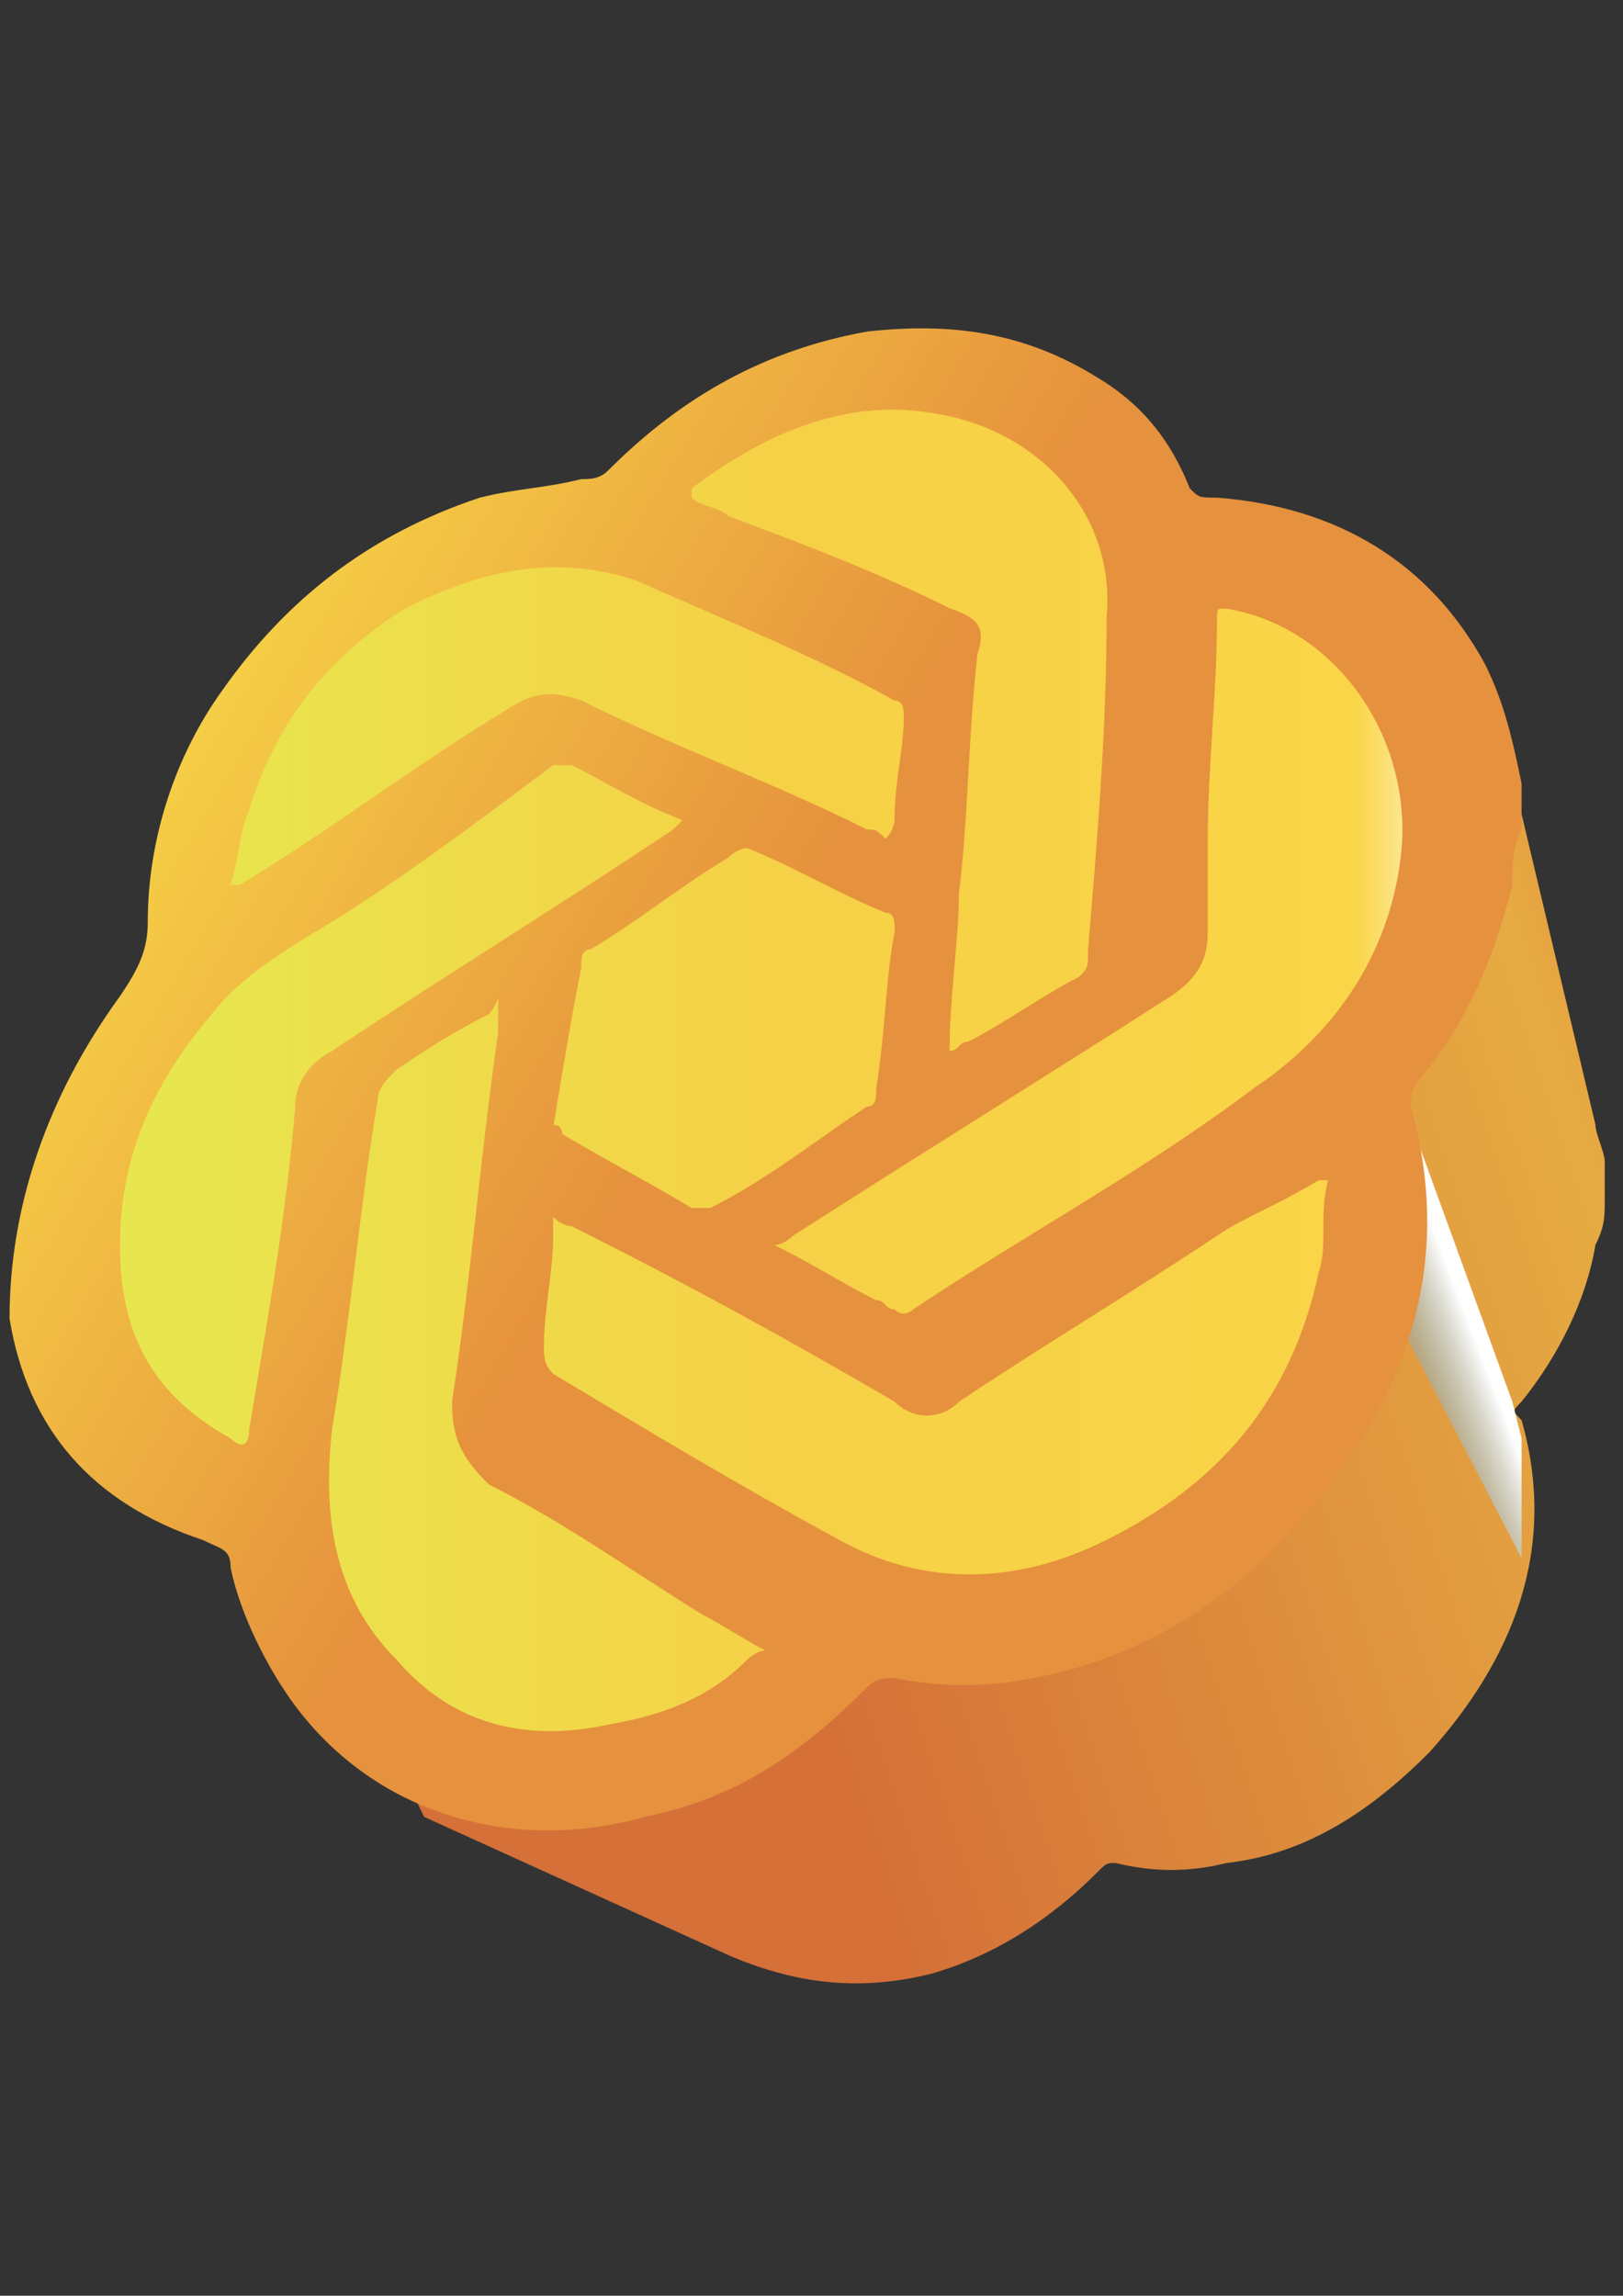
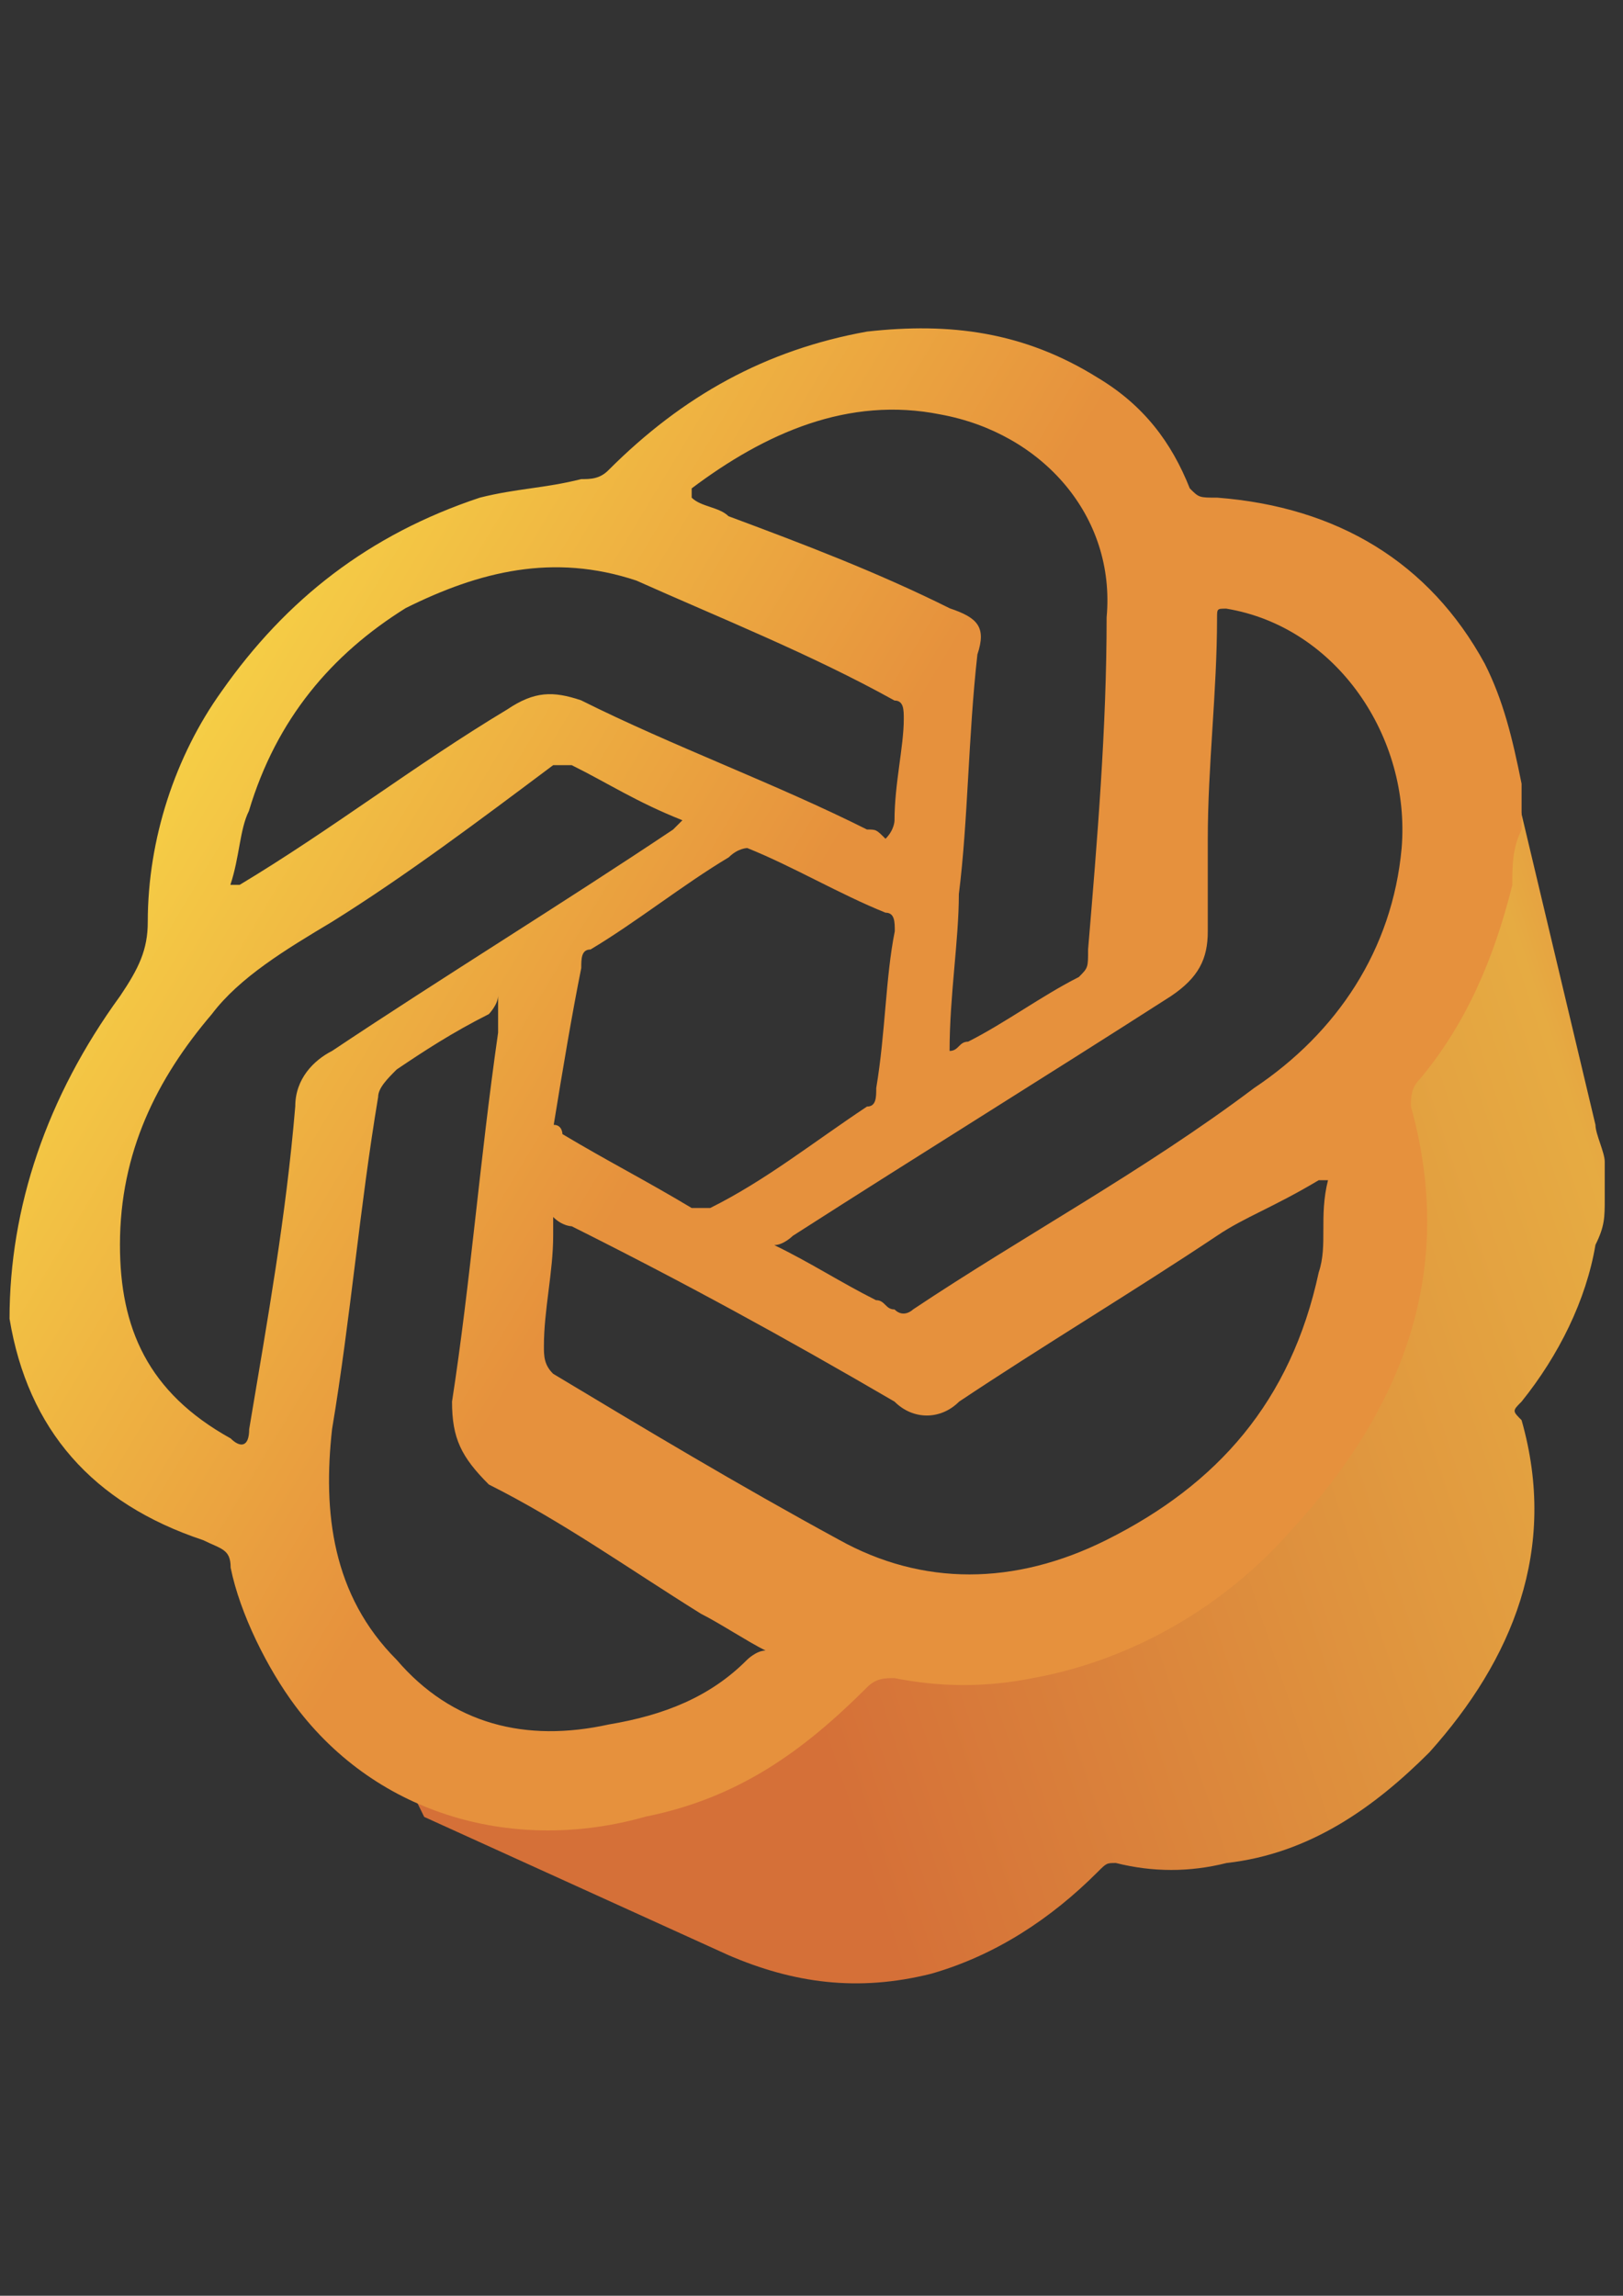
<svg xmlns="http://www.w3.org/2000/svg" enable-background="new 0 0 595.3 841.9" viewBox="0 0 595.3 841.9">
  <rect x="0" y="0" width="595.3" height="841.9" fill="#333333" stroke="none" />
  <linearGradient id="a" gradientTransform="matrix(-33.823 0 0 -33.823 593.518 28583.102)" gradientUnits="userSpaceOnUse" x1="-2.631" x2="9.598" y1="833.153" y2="829.096">
    <stop offset=".085" stop-color="#e5853b" />
    <stop offset=".232" stop-color="#e6ab42" />
    <stop offset="1" stop-color="#d57038" />
  </linearGradient>
  <linearGradient id="b" gradientTransform="matrix(-33.823 0 0 -33.823 593.518 28583.102)" gradientUnits="userSpaceOnUse" x1="1.606" x2="2.898" y1="830.725" y2="830.23">
    <stop offset=".001" stop-color="#fff" />
    <stop offset="1" stop-color="#175b73" stop-opacity="0" />
  </linearGradient>
  <linearGradient id="c" gradientUnits="userSpaceOnUse" x1="23.676" x2="541.164" y1="395.578" y2="395.578">
    <stop offset=".085" stop-color="#e8e64e" />
    <stop offset=".523" stop-color="#f6d046" />
    <stop offset=".915" stop-color="#fad547" />
    <stop offset="1" stop-color="#fff" />
  </linearGradient>
  <linearGradient id="d" gradientTransform="matrix(-33.823 0 0 -33.823 593.518 28583.102)" gradientUnits="userSpaceOnUse" x1="8.729" x2="22.198" y1="832.883" y2="840.971">
    <stop offset=".085" stop-color="#e6913d" />
    <stop offset=".523" stop-color="#f6d046" />
    <stop offset=".915" stop-color="#fad547" />
    <stop offset="1" stop-color="#fff" />
  </linearGradient>
  <path d="m152.2 659.4h87.9l64.3-50.7 81.2-27.1 84.6-37.2 20.3-94.7 6.8-57.5 40.6-101.5-6.8-44 20.3 23.7 33.8 142.1c0 3.4 3.4 10.1 3.4 13.5v6.8 6.8c0 6.8 0 10.1-3.4 16.9-3.4 20.3-13.5 40.6-27.1 57.5-3.4 3.4-3.4 3.4 0 6.8 13.5 47.4-3.4 87.9-33.8 121.8-20.3 20.3-44 37.2-74.4 40.6-13.5 3.4-27.1 3.4-40.6 0-3.4 0-3.4 0-6.8 3.4-16.9 16.9-37.2 30.4-60.9 37.2-27.1 6.8-50.7 3.4-74.4-6.8l-111.6-50.7z" fill="url(#a)" />
-   <path d="m514.1 402.3 40.6 111.7 3.4 13.5v13.5 16.9 13.5l-44-84.6z" fill="url(#b)" />
-   <path d="m30.4 442.9v-40.6l16.9-23.7c6.8-10.1 16.9-27.1 16.9-27.1l10.1-37.2 3.4-23.7 16.9-47.4 50.7-33.8 40.6-16.9 6.8-3.4h10.1l30.4-10.1s33.8-16.9 33.8-20.3c0 0 10.1-6.8 23.7-10.1l13.5-6.8h6.8c10.1-3.4 16.9-6.8 16.9-6.8l74.4 6.8 10.1 33.8 10.1 6.8 16.9 13.5 50.7 20.3 6.8 10.1 20.3 6.8 16.9 16.9 6.8 47.4-33.8 71s-16.9 44-13.5 47.4 3.4 50.7 3.4 50.7l-13.5 71-77.8 50.7-81.2 13.5-67.6 33.8-77.8 16.9s-13.5 0-30.4 3.4l-10.1-20.3-13.5-13.5-27.1-57.5-27-20.1h-3.4l-6.8-10.1-27.1-27.1v-16.9l-10.1-13.5c.1 0 3.5-17 6.8-33.9z" fill="url(#c)" />
  <path d="m554.7 324.6c-6.8 27.1-16.9 50.7-33.8 71-3.4 3.4-3.4 6.8-3.4 10.1 16.9 60.9-3.4 111.6-44 155.6-23.7 27.1-57.5 47.4-94.7 54.1-16.9 3.4-33.8 3.4-50.7 0-3.4 0-6.8 0-10.1 3.4-23.7 23.7-47.4 40.6-81.2 47.4-47.4 13.5-98.1 0-128.5-40.6-10.1-13.5-20.3-33.8-23.7-50.7 0-6.8-3.4-6.8-10.1-10.1-40.6-13.5-64.3-40.6-71-81.2 0-40.6 13.5-81.2 40.6-118.4 6.8-10.1 10.1-16.9 10.1-27.1 0-30.4 10.1-60.9 27.1-84.6 23.7-33.8 54.1-57.5 94.7-71 13.5-3.4 23.7-3.4 37.2-6.8 3.4 0 6.8 0 10.1-3.4 27.1-27.1 57.5-44 94.7-50.7 30.4-3.4 57.5 0 84.6 16.9 16.9 10.1 27.1 23.7 33.8 40.6 3.4 3.4 3.4 3.4 10.1 3.4 44 3.4 77.8 23.7 98.1 60.9 6.8 13.5 10.1 27.1 13.5 44v6.8 10.1c-3.4 6.7-3.4 13.5-3.4 20.3zm-108.2 128.5c-30.4 20.3-64.3 40.6-94.7 60.9-6.8 6.8-16.9 6.8-23.7 0-40.6-23.7-77.8-44-118.4-64.3 0 0-3.4 0-6.8-3.4v6.8c0 13.5-3.4 27.1-3.4 40.6 0 3.4 0 6.8 3.4 10.1 33.8 20.3 67.6 40.6 104.9 60.9 30.4 16.9 64.3 16.9 98.1 0 40.6-20.3 67.6-50.7 77.8-98.1 3.4-10.1 0-20.3 3.4-33.8 0 0 0 0-3.4 0-16.9 10.1-27.1 13.5-37.2 20.3zm-125.2 23.7c3.4 0 3.4 3.4 6.8 3.4 3.4 3.4 6.8 0 6.8 0 40.6-27.1 84.6-50.7 125.1-81.2 30.4-20.3 50.7-50.7 54.1-87.9 3.4-40.6-23.7-81.2-64.3-87.9-3.4 0-3.4 0-3.4 3.4 0 27.1-3.4 54.1-3.4 81.2v33.8c0 10.1-3.4 16.9-13.5 23.7-47.4 30.4-91.3 57.5-138.7 87.9 0 0-3.4 3.4-6.8 3.4 13.6 6.6 23.8 13.4 37.3 20.2zm-142-104.9c-13.5 6.8-23.7 13.5-33.8 20.3-3.4 3.4-6.8 6.8-6.8 10.1-6.8 40.6-10.1 81.2-16.9 121.8-3.4 30.4 0 60.9 23.7 84.6 20.3 23.7 47.4 30.4 77.8 23.7 20.3-3.4 37.2-10.1 50.7-23.7 0 0 3.4-3.4 6.8-3.4-6.8-3.4-16.9-10.1-23.7-13.5-27.1-16.9-50.7-33.8-77.8-47.4-10.1-10.1-13.5-16.9-13.5-30.4 6.8-44 10.1-87.9 16.9-135.3 0-3.4 0-6.8 0-13.5-.1 3.3-3.4 6.7-3.4 6.7zm87.9-182.6c27.1 10.1 54.1 20.3 81.2 33.8 10.1 3.4 13.5 6.8 10.1 16.9-3.4 30.4-3.4 60.9-6.8 87.9 0 16.9-3.4 37.2-3.4 57.5 3.4 0 3.4-3.4 6.8-3.4 13.5-6.8 27.1-16.9 40.6-23.7 3.4-3.4 3.4-3.4 3.4-10.1 3.4-40.6 6.8-81.2 6.8-121.8 3.4-37.2-23.7-67.6-60.9-74.4-33.8-6.8-64.3 6.8-91.3 27.1v3.4c3.4 3.4 10.1 3.4 13.5 6.8zm-57.5 91.3c-3.4 0-3.4 0-6.8 0-27.1 20.3-54.1 40.6-81.2 57.5-16.9 10.1-33.8 20.3-44 33.8-20.2 23.7-33.7 50.7-33.7 84.6 0 30.4 10.1 54.1 40.6 71 3.4 3.4 6.8 3.4 6.8-3.4 6.8-40.6 13.5-77.8 16.9-118.4 0-10.1 6.8-16.9 13.5-20.3 40.6-27.1 84.6-54.1 125.1-81.2l3.4-3.4c-16.9-6.7-27.1-13.5-40.6-20.2zm118.4 20.3c0-13.5 3.4-27.1 3.4-37.2 0-3.4 0-6.8-3.4-6.8-30.4-16.9-64.3-30.4-94.7-44-30.4-10.1-57.5-3.4-84.6 10.1-27.1 16.9-47.4 40.6-57.5 74.4-3.4 6.8-3.4 16.9-6.8 27.1h3.4c33.8-20.3 64.3-44 98.1-64.3 10.1-6.8 16.9-6.8 27.1-3.4 33.8 16.9 71 30.4 104.9 47.4 3.4 0 3.4 0 6.8 3.4 3.3-3.3 3.3-6.7 3.3-6.7zm-121.8 115c16.9 10.1 30.4 16.9 47.4 27.1h6.8c20.3-10.1 37.2-23.7 57.5-37.2 3.4 0 3.4-3.4 3.4-6.8 3.4-20.3 3.4-40.6 6.8-57.5 0-3.4 0-6.8-3.4-6.8-16.9-6.8-33.8-16.9-50.7-23.7 0 0-3.4 0-6.8 3.4-16.9 10.1-33.8 23.7-50.7 33.8-3.4 0-3.4 3.4-3.4 6.8-3.4 16.9-6.8 37.2-10.1 57.5 3.2 0 3.2 3.4 3.2 3.4z" fill="url(#d)" />
</svg>